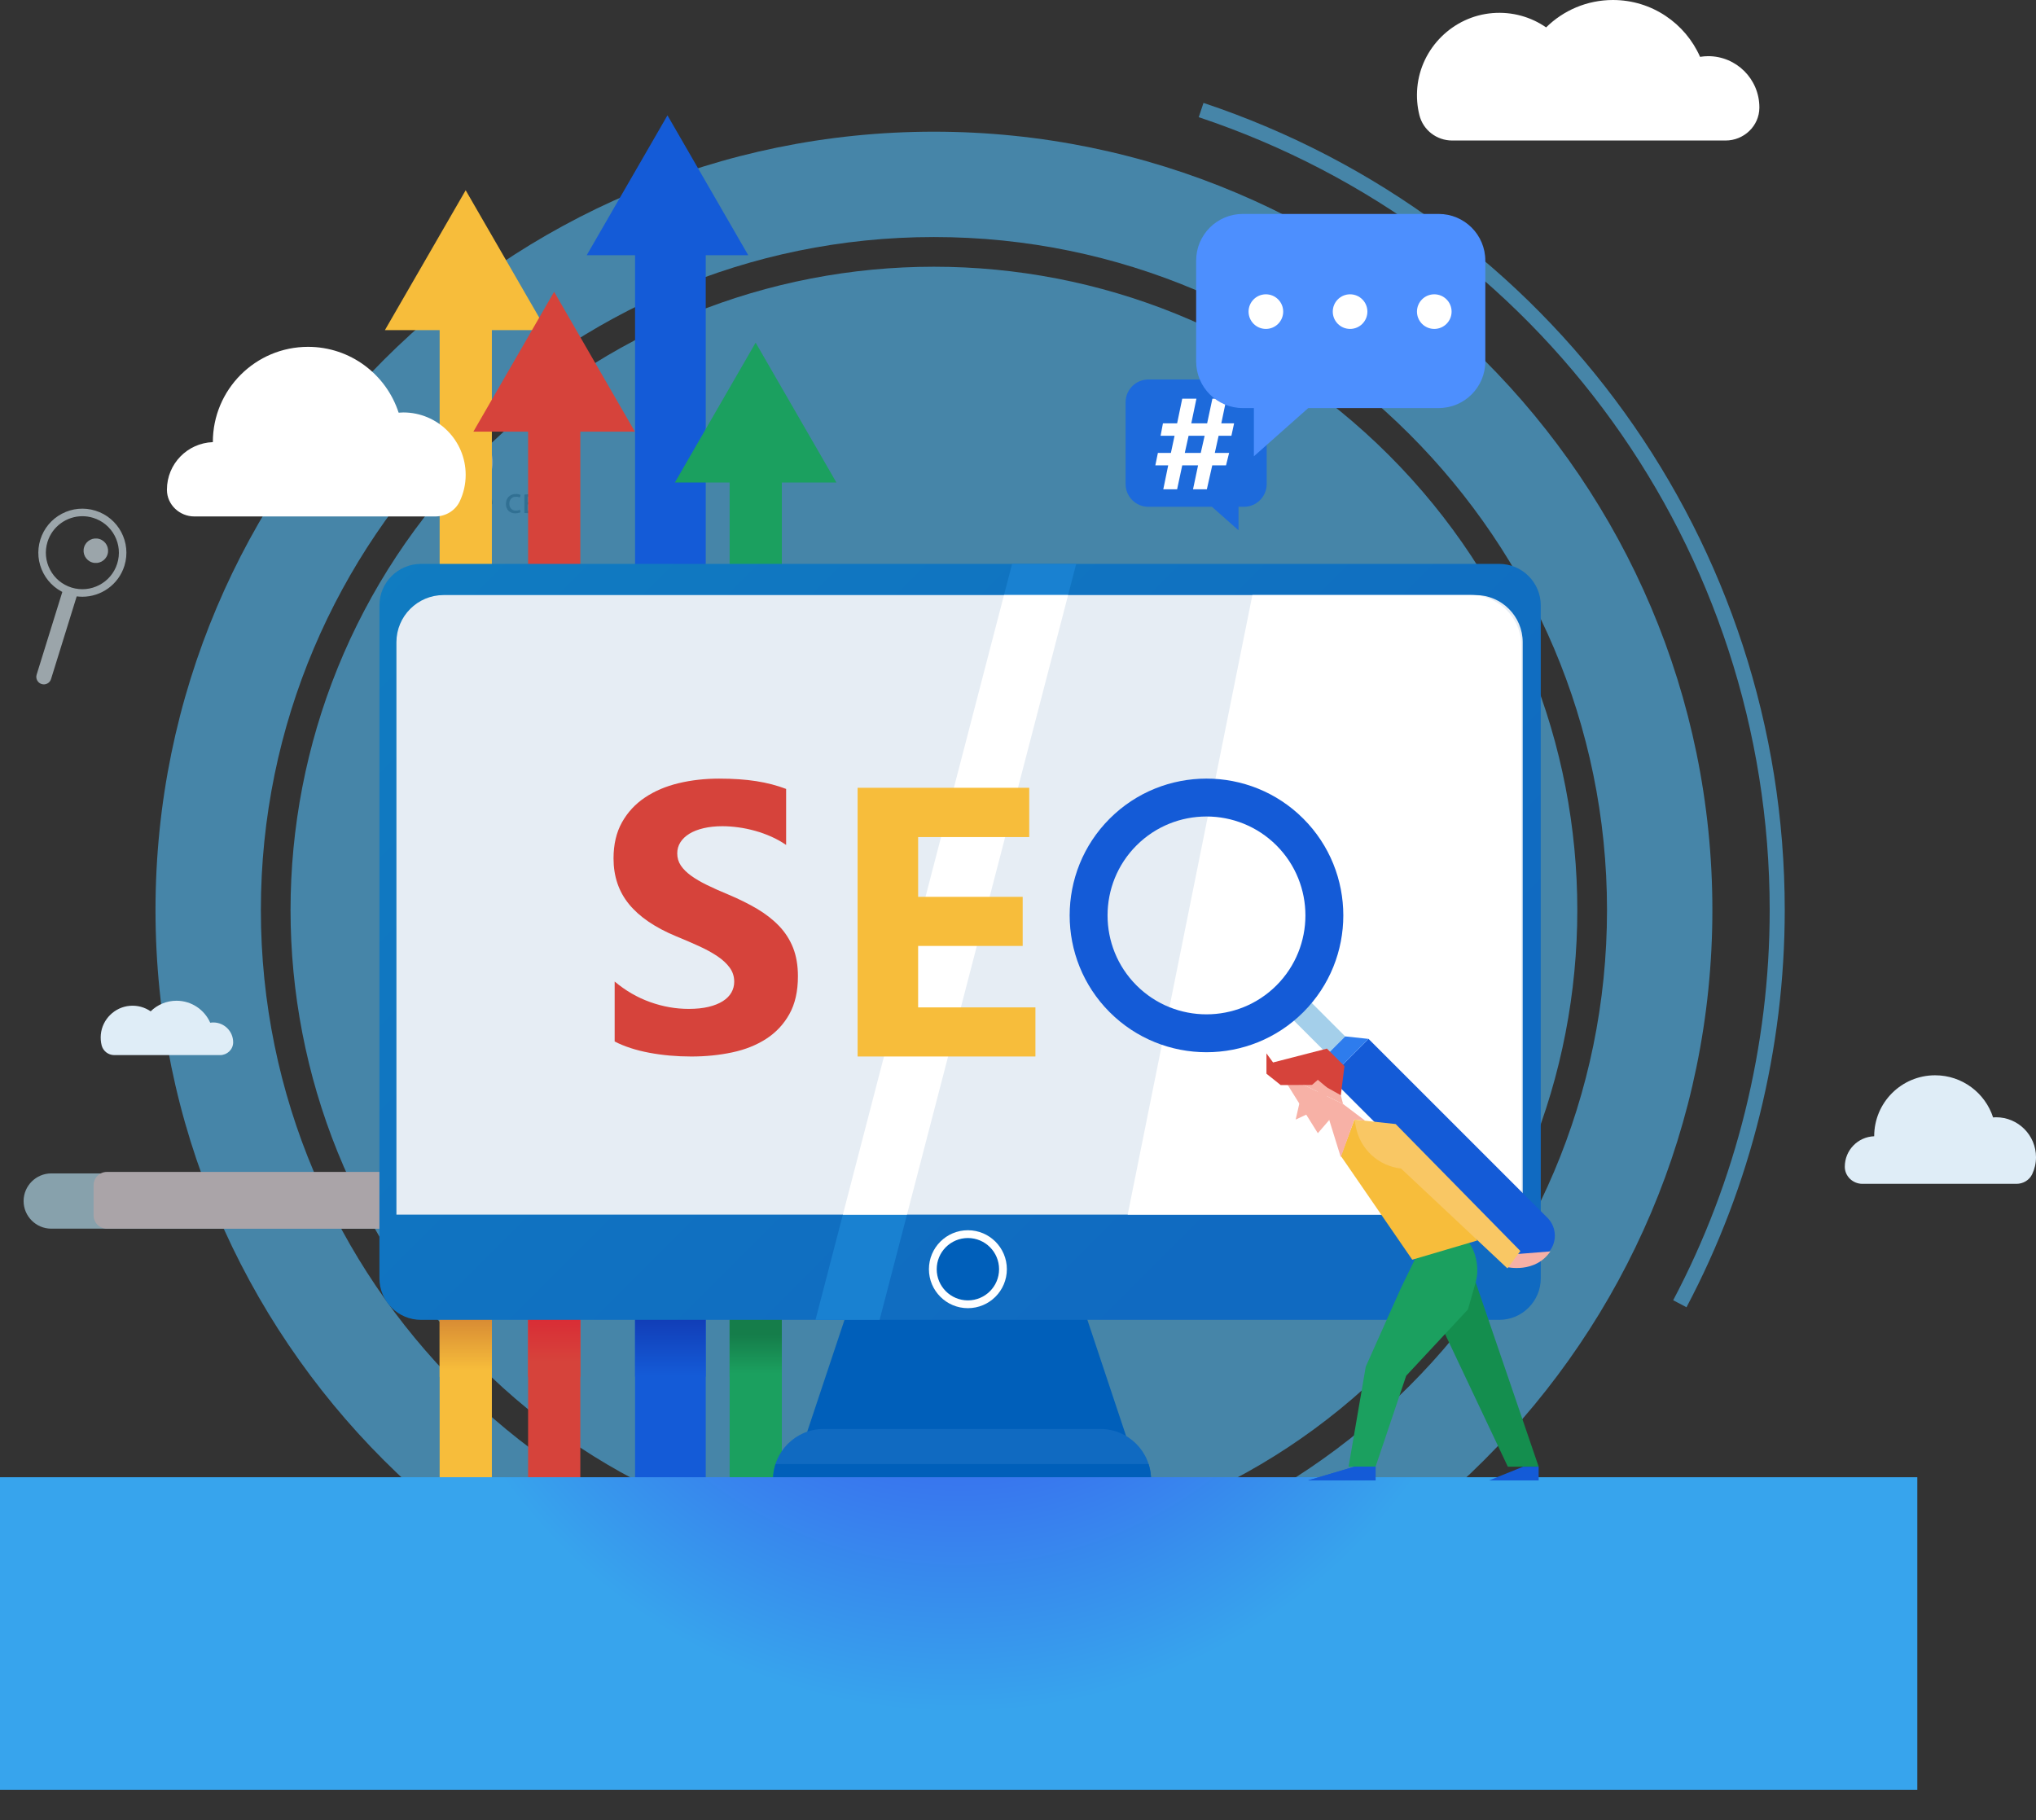
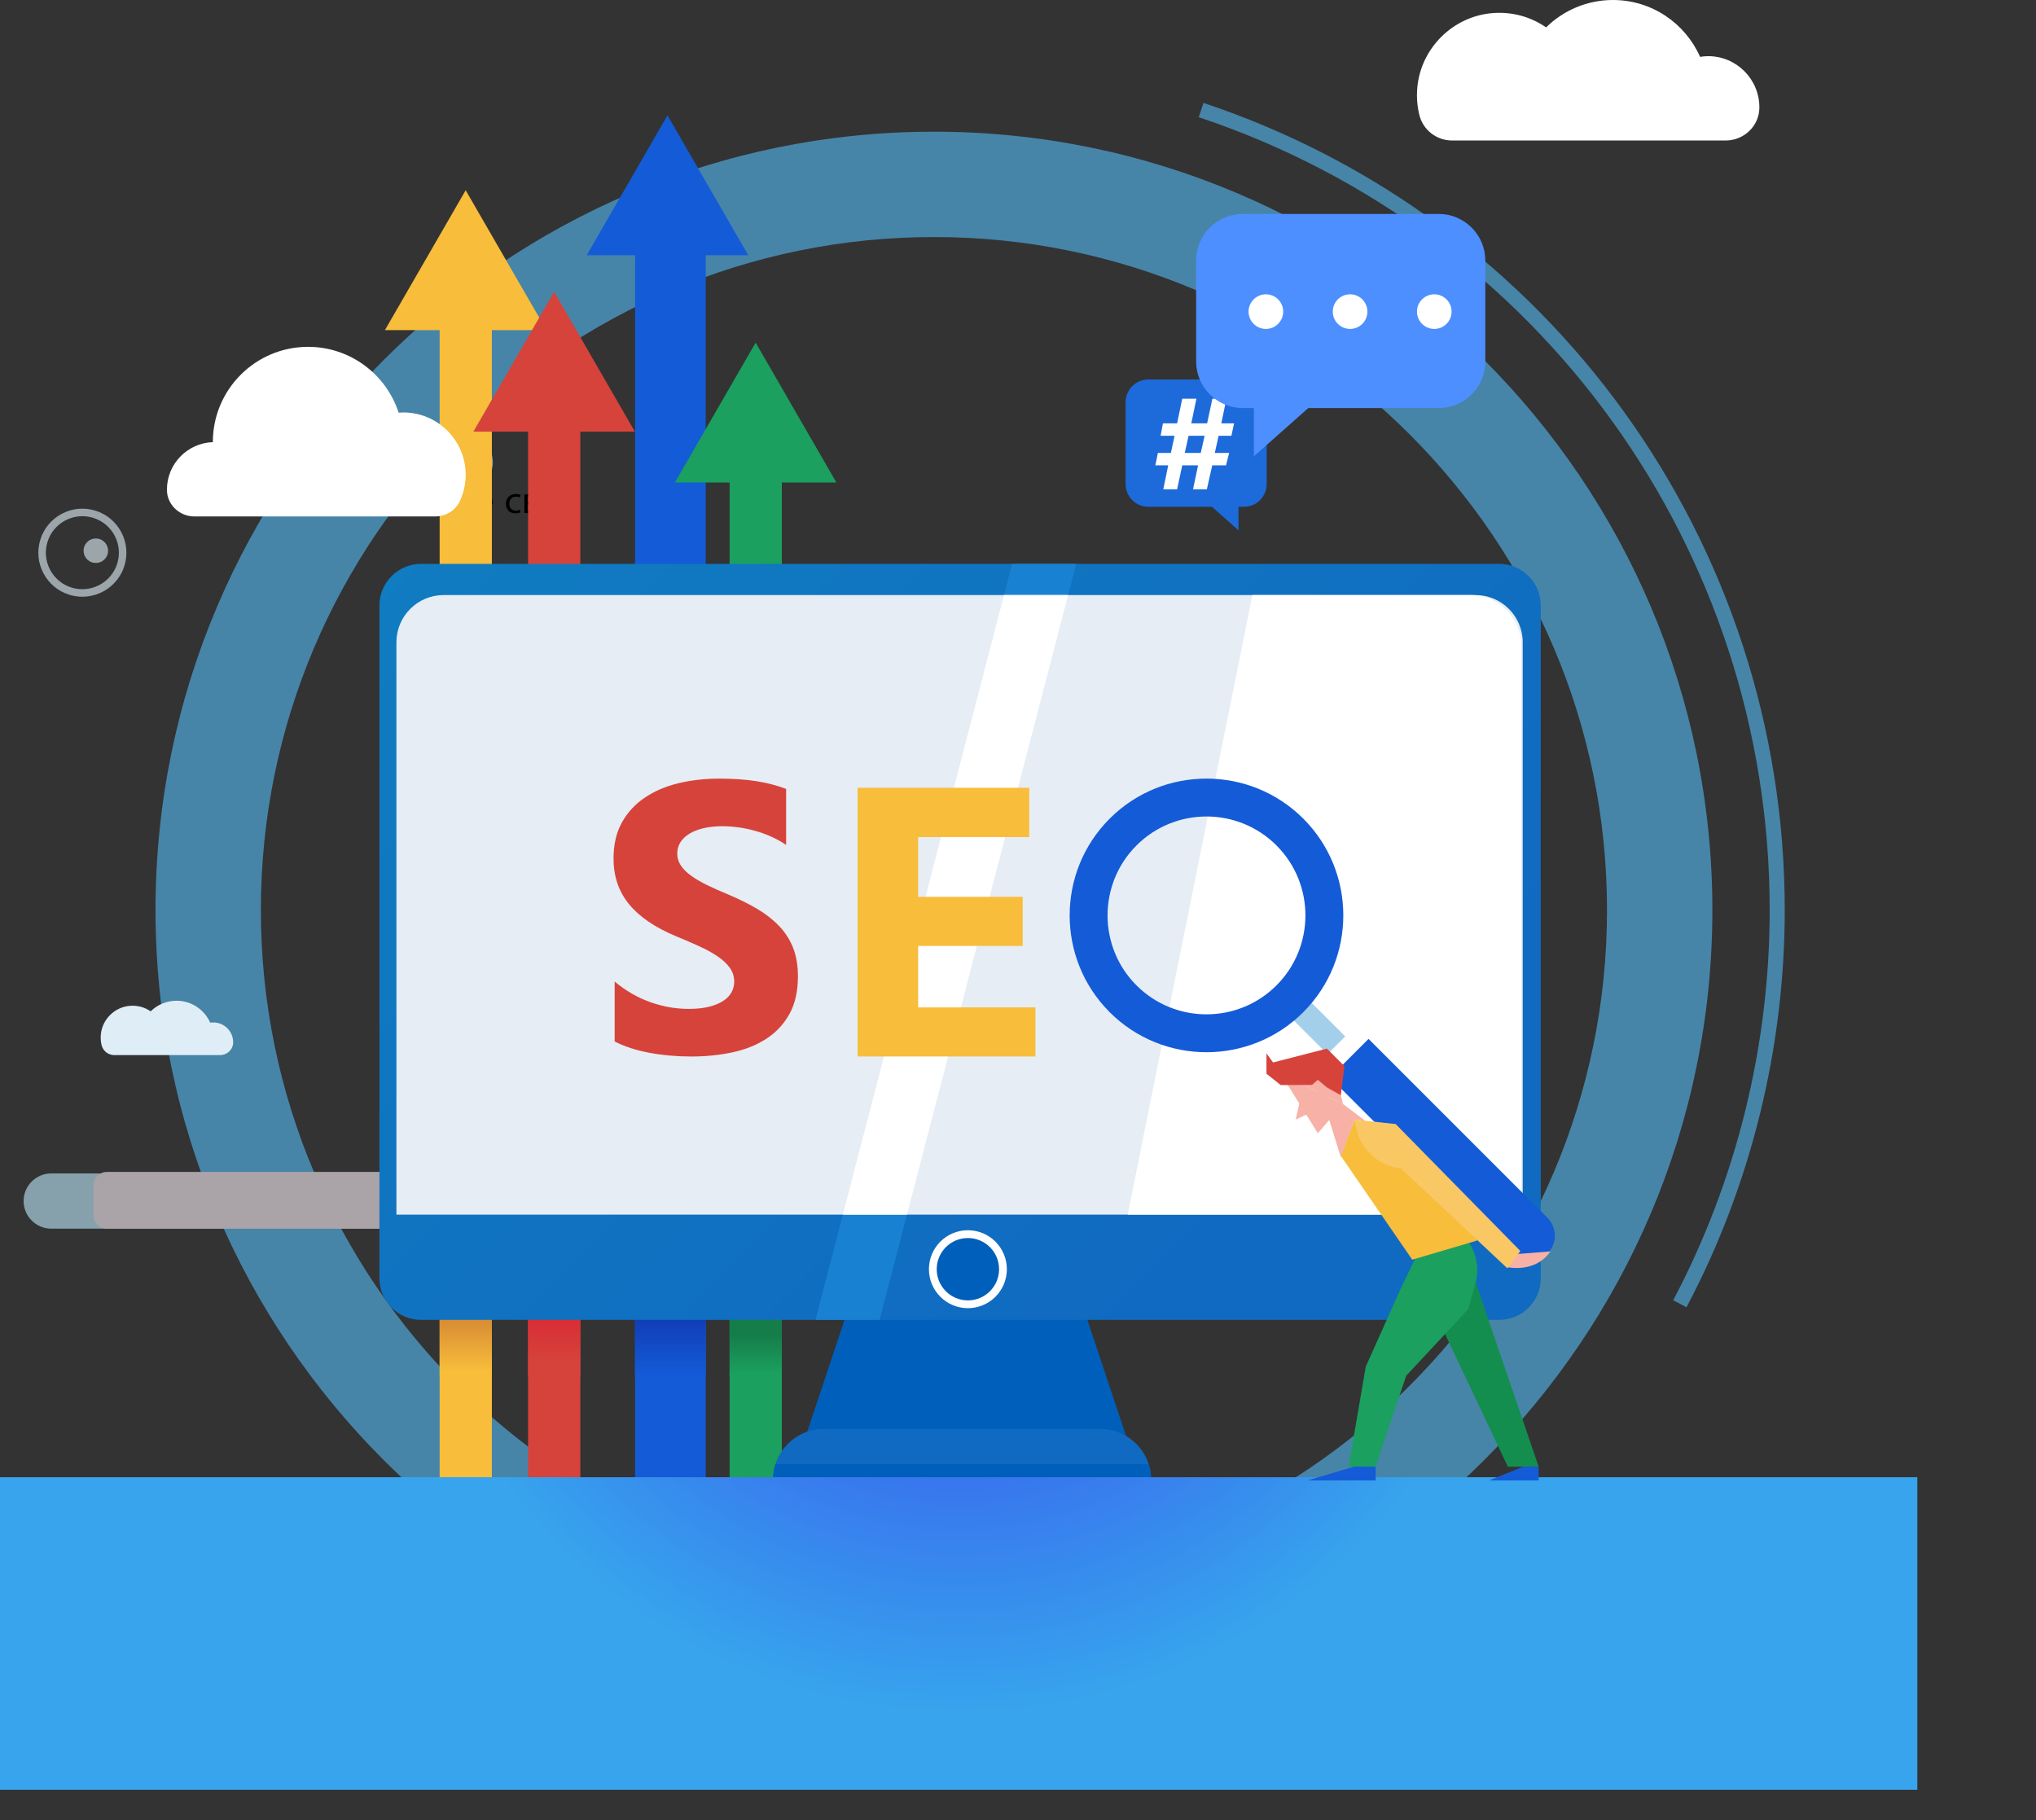
<svg xmlns="http://www.w3.org/2000/svg" width="1200" height="1073" viewBox="0 0 1200 1073" fill="none">
  <rect x="0" y="0" width="1200" height="1073" fill="#333333" stroke="none" />
  <path d="M186.341 302.356L186.929 297.921H185.075V296.586H187.135L187.565 293.305H185.62V291.97H187.771L188.359 287.648H189.672L189.104 291.97H191.458L192.047 287.648H193.382L192.817 291.97H194.671V293.305H192.611L192.203 296.586H194.148V297.921H191.998L191.409 302.356H190.051L190.642 297.921H188.288L187.699 302.356H186.341ZM190.843 296.588L191.274 293.307H188.921L188.491 296.588H190.843Z" fill="black" />
  <path d="M197.772 287.107L200.803 293.6C201.188 294.505 201.548 295.388 201.912 296.292H201.956C202.229 295.501 202.521 294.619 202.906 293.532L205.283 287.107H207.363L204.174 294.935C203.338 296.971 202.387 299.3 201.324 300.726C200.328 301.969 199.219 302.603 197.862 302.603C197.362 302.603 197.002 302.558 196.753 302.467L196.957 300.86C197.115 300.905 197.342 300.928 197.681 300.928C199.266 300.906 200.194 299.389 200.667 298.302C200.826 297.963 200.782 297.737 200.601 297.374L195.533 287.104H197.772V287.107Z" fill="black" />
  <path d="M223.029 302.354H219.138L218.01 298.829H212.374L211.259 302.354H207.39L213.16 286.506H217.393L223.029 302.354ZM217.195 296.088L215.494 290.761C215.369 290.363 215.28 289.888 215.228 289.335H215.139C215.101 289.799 215.011 290.26 214.864 290.716L213.14 296.088H217.195Z" fill="black" />
  <path d="M233.06 291.406V302.356H231.091V292.968H227.335V295.818C227.335 298.895 227.043 300.955 225.617 301.881C225.074 302.311 224.465 302.56 223.446 302.56L223.242 300.998C223.625 300.93 224.057 300.772 224.327 300.545C225.345 299.798 225.459 298.261 225.459 295.816V291.406H233.06Z" fill="black" />
-   <path d="M246.232 296.791C246.232 300.839 243.427 302.604 240.779 302.604C237.816 302.604 235.531 300.433 235.531 296.972C235.531 293.307 237.929 291.158 240.96 291.158C244.104 291.158 246.232 293.441 246.232 296.791ZM237.546 296.902C237.546 299.299 238.927 301.11 240.871 301.11C242.773 301.11 244.197 299.324 244.197 296.857C244.197 295.002 243.271 292.65 240.918 292.65C238.563 292.65 237.546 294.821 237.546 296.902Z" fill="black" />
  <path d="M248.705 291.54C249.475 291.404 250.899 291.291 252.189 291.291C254.023 291.291 257.054 291.585 257.054 294.028C257.054 295.386 256.013 296.224 254.768 296.493V296.539C256.375 296.765 257.552 297.67 257.552 299.253C257.552 302.126 253.932 302.488 251.782 302.488C250.561 302.488 249.294 302.397 248.705 302.352V291.54ZM250.582 301.041C251.148 301.109 251.555 301.132 252.189 301.132C253.525 301.132 255.516 300.815 255.516 299.23C255.516 297.648 253.932 297.308 252.031 297.308H250.582V301.041ZM250.606 295.997H252.098C253.568 295.997 255.084 295.567 255.084 294.277C255.084 293.191 254.134 292.67 252.144 292.67C251.487 292.67 251.08 292.715 250.606 292.76V295.997Z" fill="black" />
  <path d="M261.9 291.406V296.02C261.9 297.763 261.877 298.848 261.787 300.409L261.854 300.432C262.511 299.097 262.896 298.329 263.62 297.061L267.036 291.406H269.366V302.356H267.466V297.72C267.466 295.931 267.51 295.005 267.6 293.24H267.532C266.832 294.643 266.357 295.524 265.723 296.633C264.682 298.329 263.482 300.434 262.305 302.356H260.021V291.406H261.9Z" fill="black" />
  <path d="M279.936 291.406V292.989H276.52V302.356H274.553V292.991H271.135V291.408L279.936 291.406Z" fill="black" />
-   <path d="M282.498 297.243C282.543 299.935 284.264 301.044 286.254 301.044C287.68 301.044 288.538 300.795 289.285 300.478L289.624 301.904C288.923 302.221 287.723 302.583 285.982 302.583C282.611 302.583 280.599 300.365 280.599 297.062C280.599 293.759 282.543 291.158 285.735 291.158C289.309 291.158 290.258 294.303 290.258 296.315C290.258 296.723 290.211 297.04 290.19 297.243H282.498ZM288.334 295.817C288.357 294.552 287.814 292.582 285.575 292.582C283.562 292.582 282.679 294.437 282.521 295.817H288.334Z" fill="black" />
+   <path d="M282.498 297.243C282.543 299.935 284.264 301.044 286.254 301.044L289.624 301.904C288.923 302.221 287.723 302.583 285.982 302.583C282.611 302.583 280.599 300.365 280.599 297.062C280.599 293.759 282.543 291.158 285.735 291.158C289.309 291.158 290.258 294.303 290.258 296.315C290.258 296.723 290.211 297.04 290.19 297.243H282.498ZM288.334 295.817C288.357 294.552 287.814 292.582 285.575 292.582C283.562 292.582 282.679 294.437 282.521 295.817H288.334Z" fill="black" />
  <path d="M306.78 301.947C306.259 302.218 305.105 302.58 303.633 302.58C300.331 302.58 298.182 300.339 298.182 296.993C298.182 293.622 300.489 291.178 304.064 291.178C305.239 291.178 306.28 291.472 306.823 291.744L306.37 293.281C305.897 293.011 305.15 292.762 304.064 292.762C301.553 292.762 300.195 294.616 300.195 296.901C300.195 299.434 301.823 300.996 303.996 300.996C305.127 300.996 305.873 300.702 306.438 300.453L306.78 301.947Z" fill="black" />
  <path d="M309.072 291.54C309.841 291.404 311.265 291.291 312.556 291.291C314.389 291.291 317.42 291.585 317.42 294.028C317.42 295.386 316.379 296.224 315.134 296.493V296.539C316.741 296.765 317.917 297.67 317.917 299.253C317.917 302.126 314.297 302.488 312.146 302.488C310.926 302.488 309.658 302.397 309.07 302.352L309.072 291.54ZM310.949 301.041C311.514 301.109 311.922 301.132 312.556 301.132C313.891 301.132 315.883 300.815 315.883 299.23C315.883 297.648 314.299 297.308 312.397 297.308H310.949V301.041ZM310.973 295.997H312.465C313.935 295.997 315.451 295.567 315.451 294.277C315.451 293.191 314.5 292.67 312.51 292.67C311.854 292.67 311.448 292.715 310.973 292.76V295.997Z" fill="black" />
  <path d="M330.343 296.791C330.343 300.839 327.539 302.604 324.89 302.604C321.927 302.604 319.643 300.433 319.643 296.972C319.643 293.307 322.04 291.158 325.071 291.158C328.216 291.158 330.343 293.441 330.343 296.791ZM321.657 296.902C321.657 299.299 323.036 301.11 324.983 301.11C326.884 301.11 328.308 299.324 328.308 296.857C328.308 295.002 327.382 292.65 325.03 292.65C322.674 292.65 321.657 294.821 321.657 296.902Z" fill="black" />
  <path d="M333.969 297.243C334.015 299.935 335.735 301.044 337.725 301.044C339.151 301.044 340.009 300.795 340.756 300.478L341.096 301.904C340.394 302.221 339.194 302.583 337.453 302.583C334.082 302.583 332.07 300.365 332.07 297.062C332.07 293.759 334.015 291.158 337.206 291.158C340.781 291.158 341.729 294.303 341.729 296.315C341.729 296.723 341.684 297.04 341.662 297.243H333.969ZM339.807 295.817C339.83 294.552 339.287 292.582 337.048 292.582C335.035 292.582 334.152 294.437 333.994 295.817H339.807Z" fill="black" />
  <g opacity="0.59">
-     <path d="M818.585 804.569C966.674 656.48 966.674 416.38 818.585 268.29C670.496 120.201 430.396 120.201 282.307 268.29C134.218 416.38 134.218 656.48 282.307 804.569C430.396 952.659 670.496 952.659 818.585 804.569Z" fill="#53BDF9" />
    <path d="M550.453 995.233C297.469 995.233 91.652 789.412 91.652 536.427C91.652 283.442 297.469 77.625 550.453 77.625C803.44 77.625 1009.26 283.442 1009.26 536.427C1009.26 789.412 803.44 995.233 550.453 995.233ZM550.453 139.725C331.712 139.725 153.753 317.686 153.753 536.427C153.753 755.169 331.712 933.133 550.453 933.133C769.196 933.133 947.156 755.169 947.156 536.427C947.156 317.686 769.196 139.725 550.453 139.725Z" fill="#53BDF9" />
    <path d="M994.004 770.565L986.165 766.413C1023.37 696.072 1043.04 616.542 1043.04 536.426C1043.04 324.077 907.799 136.263 706.518 69.077L709.324 60.662C914.235 129.057 1051.91 320.253 1051.91 536.426C1051.91 617.983 1031.89 698.947 994.004 770.565Z" fill="#53BDF9" />
    <path d="M775.436 221.095C759.394 221.095 746.342 208.043 746.342 192C746.342 175.957 759.394 162.906 775.436 162.906C791.477 162.906 804.532 175.957 804.532 192C804.532 208.041 791.479 221.095 775.436 221.095ZM775.436 167.341C761.84 167.341 750.777 178.404 750.777 192C750.777 205.597 761.84 216.658 775.436 216.658C789.033 216.658 800.096 205.597 800.096 192C800.098 178.404 789.033 167.341 775.436 167.341Z" fill="#E3F4FC" />
    <path d="M787.875 192.001C787.875 198.869 782.306 204.437 775.438 204.437C768.57 204.437 763.002 198.869 763.002 192.001C763.002 185.133 768.57 179.564 775.438 179.564C782.306 179.563 787.875 185.131 787.875 192.001Z" fill="#E3F4FC" />
    <path d="M103.297 988.122C101.537 988.122 100.111 986.694 100.111 984.934V948.953C100.111 947.192 101.539 945.764 103.297 945.764C105.057 945.764 106.483 947.192 106.483 948.953V984.934C106.485 986.696 105.057 988.122 103.297 988.122Z" fill="#9DDCFF" />
    <path d="M121.288 970.135H85.309C83.549 970.135 82.123 968.708 82.123 966.948C82.123 965.188 83.551 963.76 85.309 963.76H121.288C123.048 963.76 124.474 965.188 124.474 966.948C124.474 968.708 123.048 970.135 121.288 970.135Z" fill="#9DDCFF" />
    <path d="M48.536 351.747C45.992 351.747 43.41 351.372 40.855 350.577C34.236 348.523 28.811 344.013 25.584 337.879C22.357 331.745 21.71 324.72 23.766 318.099C25.82 311.48 30.33 306.055 36.464 302.828C42.596 299.6 49.617 298.95 56.246 301.01C69.91 305.25 77.578 319.82 73.335 333.486V333.488C69.885 344.602 59.605 351.747 48.536 351.747ZM48.563 304.277C39.386 304.277 30.864 310.201 28 319.418C26.297 324.905 26.833 330.728 29.508 335.813C32.184 340.899 36.681 344.638 42.17 346.343C53.514 349.864 65.579 343.504 69.099 332.173C70.8 326.684 70.264 320.861 67.59 315.775C64.913 310.69 60.418 306.951 54.929 305.246C52.813 304.59 50.672 304.277 48.563 304.277Z" fill="#E3F4FC" />
-     <path d="M41.515 348.463C40.08 348.018 38.727 347.435 37.445 346.758C37.39 346.888 37.322 347.011 37.279 347.148L21.6 397.659C20.874 399.998 22.181 402.484 24.522 403.211C26.861 403.937 29.347 402.63 30.073 400.289L45.752 349.778C45.795 349.638 45.807 349.5 45.837 349.361C44.396 349.195 42.951 348.908 41.515 348.463Z" fill="#E3F4FC" />
    <path d="M63.386 326.77C62.202 330.584 58.152 332.716 54.34 331.531C50.526 330.349 48.394 326.297 49.579 322.485C50.763 318.672 54.813 316.539 58.625 317.724C62.438 318.906 64.569 322.956 63.386 326.77Z" fill="#E3F4FC" />
    <path d="M479.157 383.887H301.054C291.857 383.887 284.331 376.361 284.331 367.163C284.331 357.964 291.857 350.439 301.054 350.439H479.157C488.355 350.439 495.881 357.966 495.881 367.163C495.881 376.361 488.355 383.887 479.157 383.887Z" fill="#C0ECFF" />
    <path d="M461.255 383.892H319.306C315.56 383.892 312.497 380.829 312.497 377.083V356.347C312.497 352.602 315.56 349.537 319.306 349.537H461.255C464.999 349.537 468.064 352.602 468.064 356.347V377.083C468.064 380.827 465.001 383.892 461.255 383.892Z" fill="#FCF1F9" />
    <path d="M273.764 289.196H138.013C128.814 289.196 121.29 281.669 121.29 272.472C121.29 263.274 128.816 255.748 138.013 255.748H273.765C282.965 255.748 290.489 263.274 290.489 272.472C290.489 281.669 282.963 289.196 273.764 289.196Z" fill="#C0ECFF" />
    <path d="M261.324 289.197H150.735C146.93 289.197 143.818 286.084 143.818 282.28V261.761C143.818 257.956 146.93 254.844 150.735 254.844H261.324C265.129 254.844 268.241 257.956 268.241 261.761V282.28C268.241 286.084 265.129 289.197 261.324 289.197Z" fill="#FCF1F9" />
    <path d="M307.438 724.239H30.194C21.237 724.239 13.909 716.91 13.909 707.954C13.909 698.998 21.237 691.67 30.194 691.67H307.438C316.394 691.67 323.722 698.998 323.722 707.954C323.722 716.91 316.394 724.239 307.438 724.239Z" fill="#C0ECFF" />
    <path d="M275.152 724.235H62.992C58.684 724.235 55.161 720.709 55.161 716.403V698.619C55.161 694.311 58.686 690.787 62.992 690.787H275.152C279.461 690.787 282.984 694.313 282.984 698.619V716.403C282.986 720.709 279.461 724.235 275.152 724.235Z" fill="#FCF1F9" />
  </g>
  <path d="M289.899 179.111H259.123V882.094H289.899V179.111Z" fill="#F7BD3B" />
  <path d="M274.463 194.577H226.869L250.666 153.358L274.463 112.141L298.261 153.358L322.058 194.577H274.463Z" fill="#F7BD3B" />
  <path d="M342.035 219.354H311.259V882.094H342.035V219.354Z" fill="#D6433B" />
  <path d="M326.601 254.435H279.006L302.803 213.217L326.601 171.998L350.398 213.217L374.195 254.435H326.601Z" fill="#D6433B" />
  <path d="M415.953 132.168H374.291V881.757H415.953V132.168Z" fill="#145BD7" />
  <path d="M393.403 150.421H345.809L369.606 109.204L393.403 67.986L417.201 109.204L440.998 150.421H393.403Z" fill="#145BD7" />
  <path d="M460.804 265.881H430.027V882.094H460.804V265.881Z" fill="#1BA05F" />
  <path d="M289.899 433.846H259.123V811.652H289.899V433.846Z" fill="url(#paint0_linear_301_3727)" />
  <path d="M342.035 455.475H311.259V811.655H342.035V455.475Z" fill="url(#paint1_linear_301_3727)" />
  <path d="M415.953 408.617H374.291V811.472H415.953V408.617Z" fill="url(#paint2_linear_301_3727)" />
  <path d="M460.804 480.479H430.027V811.652H460.804V480.479Z" fill="url(#paint3_linear_301_3727)" />
  <path d="M445.368 284.401H397.773L421.571 243.184L445.368 201.965L469.166 243.184L492.961 284.401H445.368Z" fill="#1BA05F" />
  <path d="M667.69 858.389H470.947L515.341 725.164H623.296L667.69 858.389Z" fill="#005FBA" />
  <path d="M883.598 777.996H248.149C234.605 777.996 223.627 767.018 223.627 753.474V356.907C223.627 343.363 234.605 332.385 248.149 332.385H883.598C897.142 332.385 908.12 343.363 908.12 356.907V753.472C908.12 767.016 897.142 777.996 883.598 777.996Z" fill="url(#paint4_linear_301_3727)" />
  <path d="M480.643 777.996H518.429L634.309 332.385H596.523L480.643 777.996Z" fill="#1981D1" />
  <path d="M897.47 715.978H233.649V378.584C233.649 363.219 246.106 350.762 261.472 350.762H869.646C885.011 350.762 897.468 363.219 897.468 378.584L897.47 715.978Z" fill="#E6EDF4" />
  <path d="M570.467 771.103C583.152 771.103 593.436 760.819 593.436 748.133C593.436 735.448 583.152 725.164 570.467 725.164C557.781 725.164 547.498 735.448 547.498 748.133C547.498 760.819 557.781 771.103 570.467 771.103Z" fill="white" />
  <path d="M570.467 766.51C580.616 766.51 588.843 758.283 588.843 748.134C588.843 737.985 580.616 729.758 570.467 729.758C560.318 729.758 552.091 737.985 552.091 748.134C552.091 758.283 560.318 766.51 570.467 766.51Z" fill="#005FBA" />
  <path d="M678.423 872.169H455.619C455.619 855.677 468.987 842.309 485.479 842.309H648.563C665.055 842.309 678.423 855.677 678.423 872.169Z" fill="#106AC1" />
  <path d="M457.092 862.984C456.149 865.88 455.619 868.96 455.619 872.172H678.423C678.423 868.962 677.895 865.88 676.95 862.984H457.092Z" fill="#005FBA" />
  <path d="M896.634 715.975H664.642L738.144 350.758H866.774C883.266 350.758 896.634 364.126 896.634 380.618V715.975Z" fill="white" />
  <path d="M534.557 715.978H496.771L591.743 350.762H629.531L534.557 715.978Z" fill="white" />
  <path d="M1130.05 870.75H0V1054.98H1130.05V870.75Z" fill="url(#paint5_radial_301_3727)" />
  <path d="M362.276 613.914V578.57C368.682 583.946 375.641 587.977 383.15 590.665C390.661 593.353 398.244 594.696 405.902 594.696C410.393 594.696 414.313 594.293 417.665 593.481C421.015 592.672 423.812 591.548 426.059 590.113C428.304 588.677 429.981 586.983 431.084 585.033C432.189 583.082 432.742 580.964 432.742 578.682C432.742 575.588 431.857 572.827 430.09 570.397C428.323 567.968 425.91 565.723 422.856 563.661C419.8 561.601 416.173 559.611 411.976 557.697C407.779 555.782 403.25 553.83 398.391 551.844C386.021 546.688 376.799 540.396 370.723 532.956C364.649 525.52 361.61 516.538 361.61 506.007C361.61 497.762 363.266 490.673 366.581 484.746C369.895 478.82 374.403 473.942 380.111 470.113C385.817 466.283 392.427 463.467 399.938 461.662C407.447 459.859 415.4 458.957 423.794 458.957C432.039 458.957 439.348 459.453 445.718 460.449C452.086 461.443 457.958 462.971 463.334 465.033V498.056C460.684 496.217 457.792 494.597 454.663 493.195C451.531 491.797 448.312 490.637 444.999 489.717C441.685 488.796 438.39 488.115 435.113 487.674C431.837 487.233 428.724 487.01 425.78 487.01C421.73 487.01 418.048 487.397 414.736 488.17C411.421 488.945 408.622 490.032 406.342 491.429C404.059 492.829 402.292 494.504 401.039 496.455C399.787 498.405 399.162 500.595 399.162 503.026C399.162 505.677 399.862 508.051 401.26 510.151C402.658 512.248 404.646 514.237 407.224 516.113C409.801 517.99 412.93 519.833 416.613 521.638C420.293 523.444 424.454 525.302 429.092 527.216C435.424 529.868 441.113 532.683 446.157 535.665C451.199 538.647 455.527 542.016 459.135 545.77C462.742 549.525 465.503 553.817 467.42 558.638C469.332 563.461 470.291 569.075 470.291 575.483C470.291 584.32 468.615 591.737 465.265 597.739C461.914 603.741 457.369 608.6 451.626 612.318C445.882 616.038 439.201 618.707 431.578 620.327C423.958 621.944 415.911 622.757 407.445 622.757C398.755 622.757 390.491 622.019 382.648 620.546C374.812 619.071 368.02 616.862 362.276 613.914Z" fill="#D6433B" />
  <path d="M610.272 622.747H505.46V464.361H606.628V493.41H541.138V528.644H602.763V557.582H541.138V593.81H610.272V622.747Z" fill="#F7BD3B" />
  <path d="M791.588 650.75L785.876 628.428L754.815 632.898L791.588 650.75Z" fill="#F7B1A6" />
  <path d="M768.134 586.185L757.674 596.645L782.396 621.366L792.856 610.907L768.134 586.185Z" fill="#A4CFEA" />
  <path d="M654.042 596.642C622.584 565.185 622.584 513.998 654.042 482.54C685.499 451.083 736.686 451.083 768.143 482.54C799.601 513.998 799.601 565.185 768.143 596.642C736.686 628.1 685.499 628.1 654.042 596.642ZM669.843 580.841C692.588 603.586 729.597 603.586 752.342 580.841C775.087 558.096 775.087 521.087 752.342 498.342C729.597 475.597 692.588 475.597 669.843 498.342C647.099 521.087 647.099 558.096 669.843 580.841Z" fill="#145BD7" />
  <path d="M910.462 740.529L912.028 738.964C917.873 733.118 917.873 723.64 912.028 717.792L806.611 612.375L783.874 635.112L889.29 740.529C895.138 746.375 904.616 746.375 910.462 740.529Z" fill="#145BD7" />
-   <path d="M782.405 621.366L783.873 635.111L806.61 612.376L792.865 610.906L782.405 621.366Z" fill="#2E7CED" />
  <path d="M843.596 769.211L888.703 864.546H906.872L865.181 742.531L843.596 769.211Z" fill="#148E4E" />
  <path d="M843.597 711.592L864.046 730.342C869.925 736.415 872.121 747.541 869.803 755.671L865.181 771.878L828.806 810.926L810.749 864.545H794.844L804.96 805.593L825.679 759.272L834.974 740.156L843.597 711.592Z" fill="#1BA05F" />
  <path d="M870.71 731.205L832.369 742.53L790.264 681.341L798.263 659.936L850.353 695.149L870.71 731.205Z" fill="#F7BD3B" />
  <path d="M888.136 746.857C888.136 746.857 904.739 750.873 913.785 737.639L893.88 739.218L888.136 746.857Z" fill="#F7B1A6" />
  <path d="M804.653 660.632L791.588 650.75L782.064 655.692L790.264 682.147L798.264 659.938L804.653 660.632Z" fill="#F7B1A6" />
  <path d="M798.264 659.936L822.591 662.574L896.105 737.426L888.434 747.631L825.76 688.783C812.539 687.338 801.778 677.493 799.167 664.451L798.264 659.936Z" fill="#F9C764" />
  <path d="M810.751 864.547V872.639H770.961L798.264 864.547H810.751Z" fill="#145BD7" />
  <path d="M810.751 864.547V872.639H770.961L798.264 864.547H810.751Z" fill="#145BD7" />
  <path d="M906.872 864.547V872.639H877.669L897.709 864.547H906.872Z" fill="#145BD7" />
  <path d="M754.815 632.896L776.72 667.97L791.588 650.748L754.815 632.896Z" fill="#F7B1A6" />
  <path d="M779.323 639.467L790.264 645.577L792.41 628.427L782.064 618.09L750.337 626.267L746.436 620.923V632.897L754.815 639.588L779.323 639.467Z" fill="#D6433B" />
  <path d="M768.345 639.465L763.656 659.935L773.2 655.496L768.345 639.465Z" fill="#F7B1A6" />
  <path d="M773.201 639.59L776.721 636.5L782.064 640.999V649.704L773.201 639.59Z" fill="#F7B1A6" />
  <path d="M1017.06 82.827C1027.82 82.827 1036.89 74.282 1036.96 63.523C1036.96 63.449 1036.96 63.374 1036.96 63.3C1036.96 46.623 1023.44 33.104 1006.77 33.104C1005.15 33.104 1003.57 33.269 1002.01 33.514C993.319 13.781 973.6 0 950.651 0C935.304 0 921.4 6.166 911.269 16.15C902.415 10.031 891.435 6.768 879.653 7.724C856.382 9.614 837.472 28.317 835.352 51.569C834.835 57.238 835.295 62.725 836.584 67.886C838.783 76.7 846.79 82.827 855.875 82.827H1017.06Z" fill="white" />
  <path d="M129.723 621.931C133.886 621.931 137.395 618.624 137.425 614.461C137.425 614.433 137.425 614.403 137.425 614.374C137.425 607.921 132.194 602.693 125.743 602.693C125.115 602.693 124.504 602.757 123.904 602.851C120.539 595.217 112.911 589.885 104.032 589.885C98.094 589.885 92.716 592.271 88.797 596.134C85.371 593.767 81.123 592.505 76.564 592.875C67.561 593.606 60.244 600.842 59.423 609.838C59.224 612.032 59.403 614.154 59.901 616.151C60.751 619.562 63.849 621.933 67.365 621.933H129.723V621.931Z" fill="#DFEDF7" />
  <path d="M256.511 304.419C262.628 304.419 268.358 301.035 270.973 295.502C273.21 290.768 274.466 285.482 274.466 279.897C274.466 259.582 257.999 243.114 237.684 243.114C236.761 243.114 235.856 243.186 234.95 243.252C227.652 220.733 206.517 204.445 181.567 204.445C150.573 204.445 125.45 229.571 125.45 260.562C125.45 260.579 125.452 260.596 125.452 260.613C110.42 261.142 98.387 273.461 98.387 288.621C98.387 288.679 98.387 288.738 98.387 288.796C98.44 297.515 105.84 304.419 114.556 304.419H256.511Z" fill="white" />
-   <path d="M1188.51 697.809C1192.43 697.809 1196.09 695.644 1197.76 692.103C1199.2 689.074 1200 685.692 1200 682.115C1200 669.115 1189.46 658.574 1176.46 658.574C1175.87 658.574 1175.29 658.62 1174.71 658.663C1170.04 644.252 1156.51 633.826 1140.55 633.826C1120.71 633.826 1104.63 649.905 1104.63 669.739C1104.63 669.751 1104.63 669.76 1104.63 669.771C1095.01 670.109 1087.31 677.994 1087.31 687.697C1087.31 687.734 1087.31 687.772 1087.31 687.81C1087.35 693.39 1092.08 697.807 1097.66 697.807H1188.51V697.809Z" fill="#DFEDF7" />
  <path d="M733.158 223.693H676.833C669.422 223.693 663.414 229.701 663.414 237.111V285.315C663.414 292.726 669.422 298.734 676.833 298.734H714.332L729.968 312.602V298.734H733.156C740.567 298.734 746.575 292.726 746.575 285.315V237.111C746.577 229.699 740.569 223.693 733.158 223.693Z" fill="#1D6ADB" />
  <path d="M727.367 249.527L725.777 256.863H718.237L715.996 266.971H724.432L722.598 274.307H714.489L711.309 288.411H703.156L706.135 274.307H696.8L693.783 288.411H685.633L688.526 274.307H680.945L682.452 266.971H690.116L692.276 256.863H684.044L685.429 249.527H693.785L696.801 235.016H705.158L702.141 249.527H711.477L714.572 235.016H722.849L719.833 249.527H727.367ZM710 256.863H700.544L698.303 266.971H707.717L710 256.863Z" fill="white" />
  <path d="M732.497 126.105H847.932C863.121 126.105 875.432 138.417 875.432 153.606V213.039C875.432 228.227 863.121 240.539 847.932 240.539H771.077L739.031 268.964V240.539H732.497C717.309 240.539 704.997 228.227 704.997 213.039V153.606C704.997 138.419 717.309 126.105 732.497 126.105Z" fill="#4D8FFE" />
  <path d="M756.303 183.681C756.303 189.316 751.735 193.884 746.1 193.884C740.466 193.884 735.897 189.316 735.897 183.681C735.897 178.047 740.466 173.479 746.1 173.479C751.737 173.479 756.303 178.047 756.303 183.681Z" fill="white" />
  <path d="M805.93 183.681C805.93 189.316 801.361 193.884 795.727 193.884C790.093 193.884 785.524 189.316 785.524 183.681C785.524 178.047 790.093 173.479 795.727 173.479C801.361 173.479 805.93 178.047 805.93 183.681Z" fill="white" />
  <path d="M845.353 193.884C850.988 193.884 855.556 189.316 855.556 183.681C855.556 178.047 850.988 173.479 845.353 173.479C839.718 173.479 835.15 178.047 835.15 183.681C835.15 189.316 839.718 193.884 845.353 193.884Z" fill="white" />
  <defs>
    <linearGradient id="paint0_linear_301_3727" x1="274.511" y1="771.097" x2="274.511" y2="809.869" gradientUnits="userSpaceOnUse">
      <stop offset="0.085" stop-color="#D48633" />
      <stop offset="0.946" stop-color="#F7BD3B" />
    </linearGradient>
    <linearGradient id="paint1_linear_301_3727" x1="326.648" y1="755.695" x2="326.648" y2="802.869" gradientUnits="userSpaceOnUse">
      <stop offset="0.085" stop-color="#DB1D32" />
      <stop offset="1" stop-color="#D6433B" />
    </linearGradient>
    <linearGradient id="paint2_linear_301_3727" x1="395.122" y1="771.414" x2="395.122" y2="811.033" gradientUnits="userSpaceOnUse">
      <stop offset="0.085" stop-color="#113BB4" />
      <stop offset="1" stop-color="#145BD7" />
    </linearGradient>
    <linearGradient id="paint3_linear_301_3727" x1="445.416" y1="784.616" x2="445.416" y2="811.024" gradientUnits="userSpaceOnUse">
      <stop offset="0.085" stop-color="#157D4A" />
      <stop offset="0.946" stop-color="#1BA05F" />
    </linearGradient>
    <linearGradient id="paint4_linear_301_3727" x1="282.983" y1="272.299" x2="730.705" y2="720.02" gradientUnits="userSpaceOnUse">
      <stop stop-color="#107CC1" />
      <stop offset="1" stop-color="#106AC1" />
    </linearGradient>
    <radialGradient id="paint5_radial_301_3727" cx="0" cy="0" r="1" gradientUnits="userSpaceOnUse" gradientTransform="translate(565.024 678.352) scale(331.362 331.363)">
      <stop offset="0.473" stop-color="#386AEE" />
      <stop offset="1" stop-color="#37A4ED" />
    </radialGradient>
  </defs>
</svg>